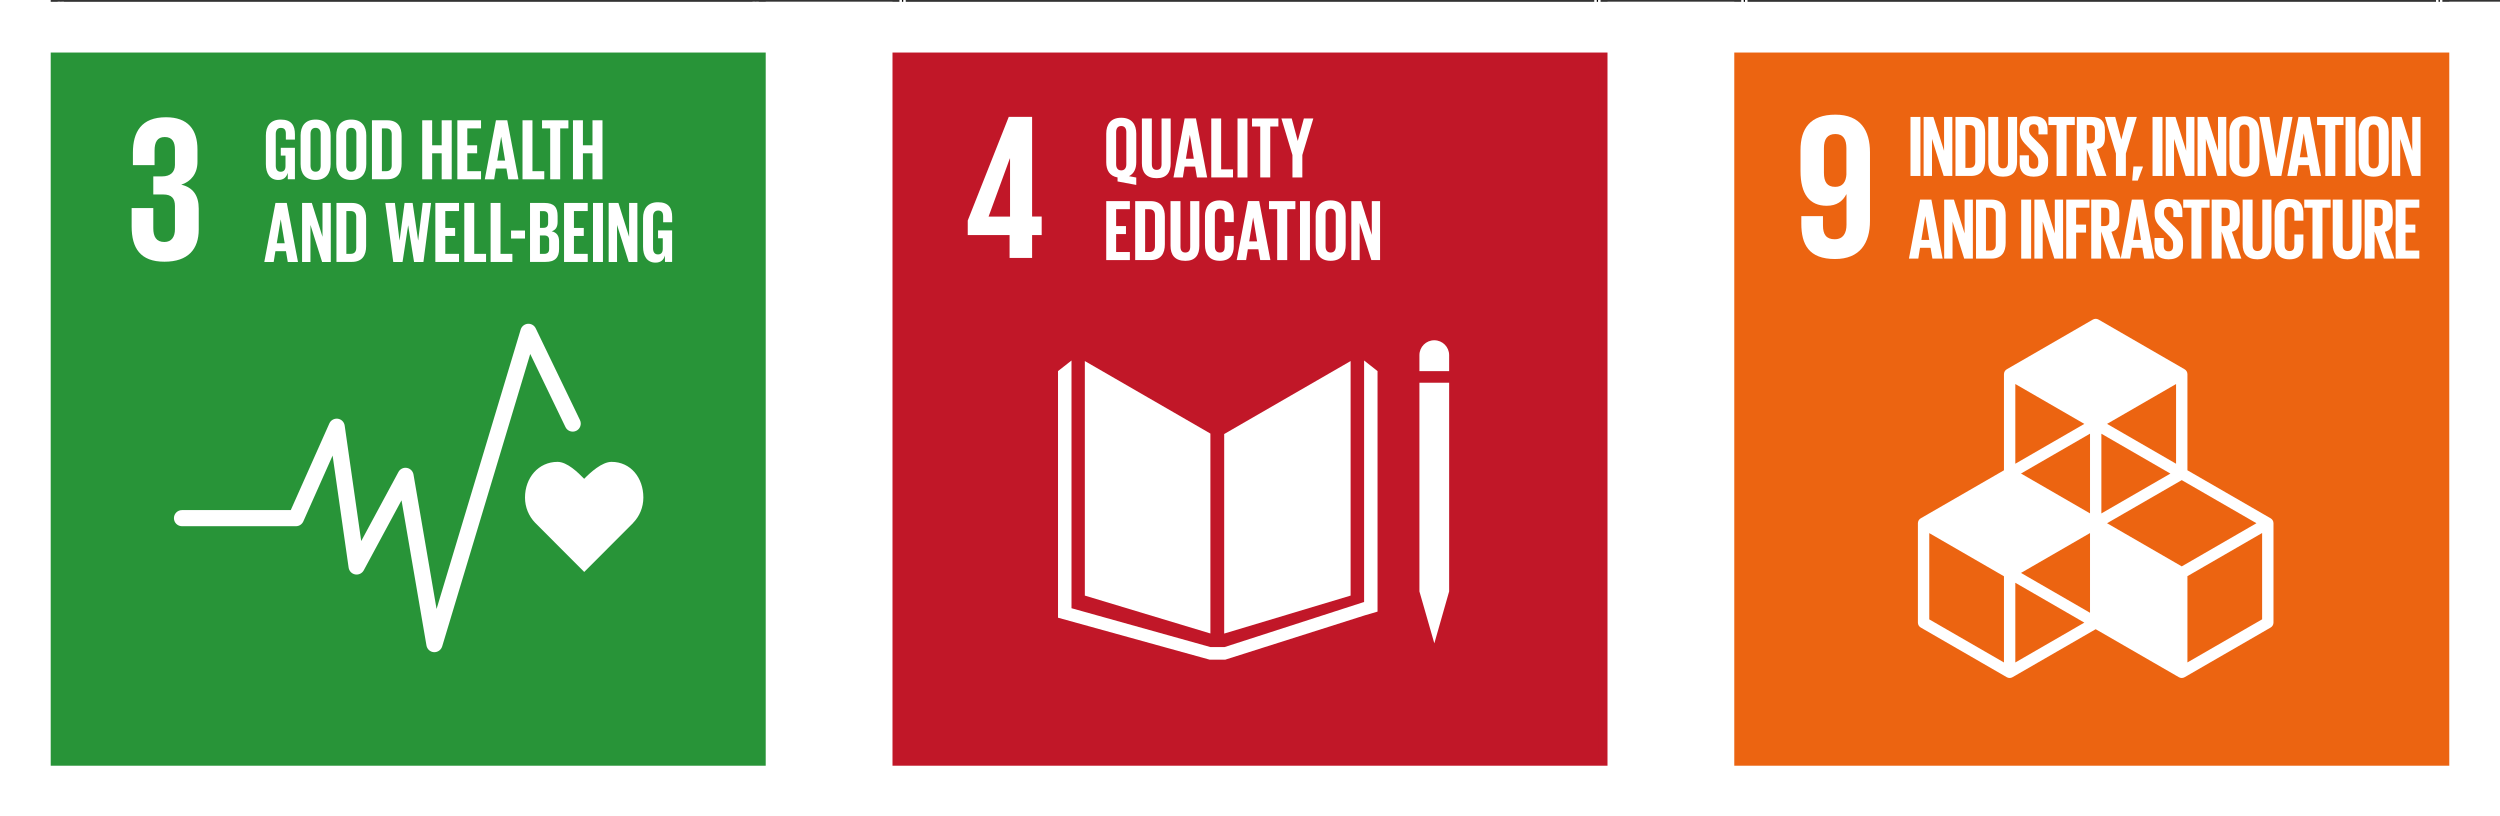
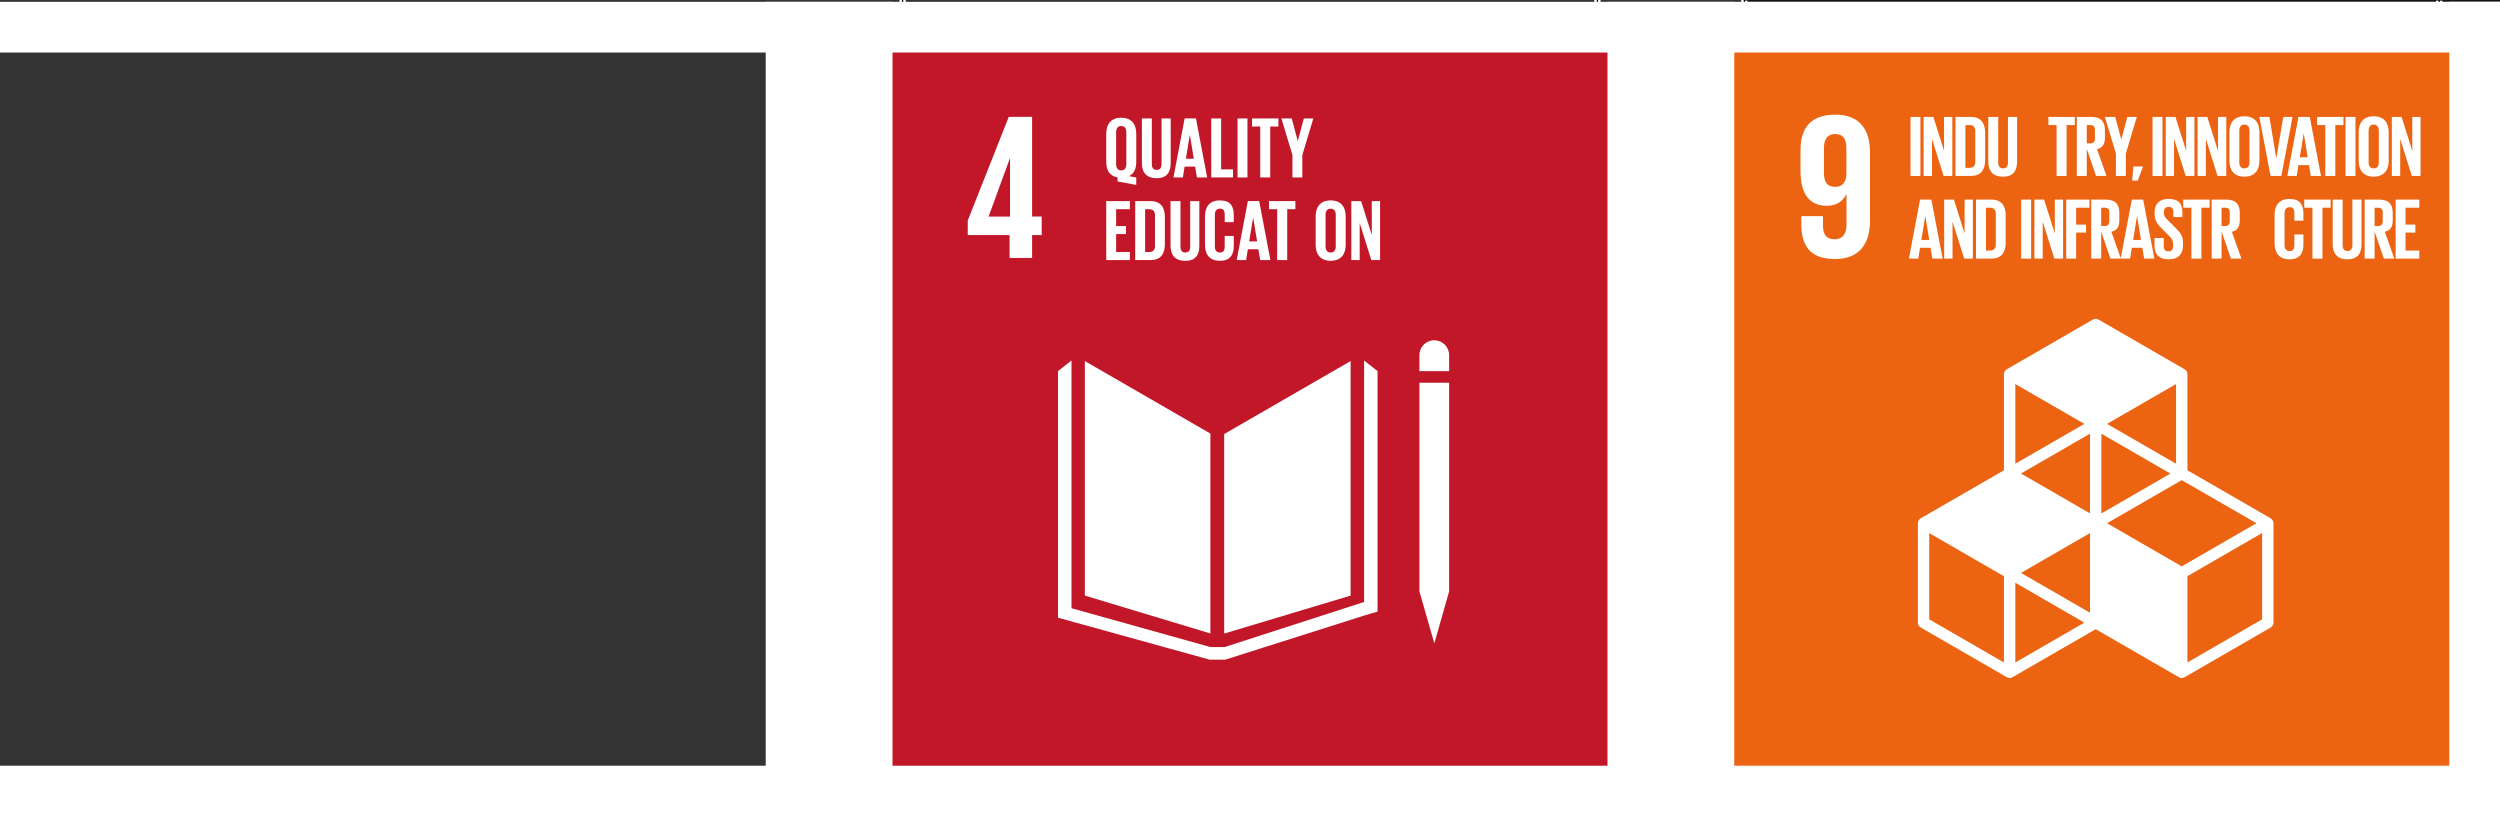
<svg xmlns="http://www.w3.org/2000/svg" xmlns:xlink="http://www.w3.org/1999/xlink" version="1.0" id="Ebene_1" x="0px" y="0px" viewBox="0 0 493 161" style="enable-background:new 0 0 493 161;" xml:space="preserve">
  <rect x="0" y="0" width="493" height="161" fill="#333333" stroke="none" />
  <style type="text/css">
	.Schlagschatten{fill:none;}
	.st0{clip-path:url(#SVGID_2_);fill:#C11728;}
	.st1{clip-path:url(#SVGID_2_);fill:#FFFFFF;}
	.st2{clip-path:url(#SVGID_2_);}
	.st3{clip-path:url(#SVGID_4_);fill:#FFFFFF;}
	.st4{clip-path:url(#SVGID_2_);fill:none;stroke:#FFFFFF;stroke-width:1.25;stroke-miterlimit:10;}
	.st5{clip-path:url(#SVGID_2_);fill:none;stroke:#000000;stroke-width:0.25;stroke-miterlimit:10;}
	.st6{clip-path:url(#SVGID_6_);fill:#EC6411;}
	.st7{clip-path:url(#SVGID_6_);}
	.st8{clip-path:url(#SVGID_8_);fill:#FFFFFF;}
	.st9{clip-path:url(#SVGID_6_);fill:none;stroke:#FFFFFF;stroke-width:1.25;stroke-miterlimit:10;}
	.st10{clip-path:url(#SVGID_6_);fill:none;stroke:#000000;stroke-width:0.25;stroke-miterlimit:10;}
	.st11{clip-path:url(#SVGID_10_);fill:#289438;}
	.st12{clip-path:url(#SVGID_10_);}
	.st13{clip-path:url(#SVGID_12_);fill:#FFFFFF;}
	.st14{clip-path:url(#SVGID_10_);fill:none;stroke:#FFFFFF;stroke-width:1.25;stroke-miterlimit:10;}
	.st15{clip-path:url(#SVGID_10_);fill:none;stroke:#000000;stroke-width:0.25;stroke-miterlimit:10;}
	.st16{fill:#FFFFFF;}
</style>
  <g>
    <g>
      <defs>
        <rect id="SVGID_1_" x="166" y="0" width="161" height="161" />
      </defs>
      <clipPath id="SVGID_2_">
        <use xlink:href="#SVGID_1_" style="overflow:visible;" />
      </clipPath>
      <rect x="172.92" y="6.92" class="st0" width="147.16" height="147.16" />
      <rect x="177.78" y="11.78" class="st0" width="137.43" height="137.43" />
      <polygon class="st1" points="238.69,85.5 213.93,71.2 213.93,117.45 238.69,124.92   " />
      <polygon class="st1" points="241.41,85.59 241.41,124.94 266.34,117.45 266.34,71.2   " />
      <polygon class="st1" points="280.64,116.63 279.91,116.63 282.85,126.87 285.77,116.63 285.04,116.63 285.77,116.63 285.77,75.48     285.04,75.48 284.32,75.48 283.55,75.48 282.09,75.48 281.37,75.48 280.64,75.48 279.91,75.48 279.91,116.63   " />
      <polygon class="st1" points="271.65,73.18 269,71.09 269,118.71 241.49,127.6 240.21,127.6 239.96,127.6 238.69,127.6     211.3,119.94 211.3,71.09 208.64,73.18 208.64,121.81 238.56,130.09 239.96,130.09 240.21,130.09 241.61,130.09 269.22,121.32     271.65,120.61   " />
      <g class="st2">
        <defs>
          <rect id="SVGID_3_" x="171.14" y="5.14" width="150.72" height="150.72" />
        </defs>
        <clipPath id="SVGID_4_">
          <use xlink:href="#SVGID_3_" style="overflow:visible;" />
        </clipPath>
        <path class="st3" d="M285.77,70.03c0-1.62-1.31-2.93-2.93-2.93c-1.62,0-2.93,1.31-2.93,2.93v3.16h5.86V70.03z" />
        <path class="st3" d="M199.1,50.87h4.43v-4.52h1.89v-3.65h-1.89V23.04h-4.6l-8.09,20.45v2.87h8.25V50.87z M194.95,42.71     l4.19-11.46h0.04v11.46H194.95z" />
        <path class="st3" d="M220.38,35.78v-0.79c-1.56-0.27-2.23-1.42-2.23-3v-5.63c0-1.82,0.89-3.14,2.95-3.14     c2.08,0,2.97,1.32,2.97,3.14v5.63c0,1.27-0.45,2.27-1.44,2.75l1.44,0.27v1.46L220.38,35.78z M222.11,32.4v-6.35     c0-0.7-0.31-1.2-1.01-1.2c-0.69,0-1,0.5-1,1.2v6.35c0,0.69,0.31,1.2,1,1.2C221.8,33.6,222.11,33.09,222.11,32.4" />
        <path class="st3" d="M230.86,23.36v8.81c0,1.8-0.77,2.97-2.76,2.97c-2.06,0-2.92-1.17-2.92-2.97v-8.81h1.96v8.99     c0,0.69,0.27,1.15,0.96,1.15c0.69,0,0.96-0.46,0.96-1.15v-8.99H230.86z" />
        <path class="st3" d="M231.41,34.99l2.2-11.64h2.23l2.21,11.64h-2.01l-0.36-2.13h-2.08l-0.34,2.13H231.41z M233.86,31.3h1.56     l-0.77-4.67h-0.02L233.86,31.3z" />
        <polygon class="st3" points="238.86,23.36 240.81,23.36 240.81,33.4 243.15,33.4 243.15,34.99 238.86,34.99    " />
        <rect x="244.04" y="23.36" class="st3" width="1.96" height="11.64" />
        <polygon class="st3" points="246.9,23.36 252.1,23.36 252.1,24.95 250.49,24.95 250.49,34.99 248.52,34.99 248.52,24.95      246.9,24.95    " />
        <polygon class="st3" points="256.82,30.57 256.82,34.99 254.87,34.99 254.87,30.57 252.69,23.36 254.73,23.36 255.91,27.77      255.93,27.77 257.12,23.36 258.99,23.36    " />
        <polygon class="st3" points="218.15,39.66 222.81,39.66 222.81,41.25 220.1,41.25 220.1,44.58 222.04,44.58 222.04,46.16      220.1,46.16 220.1,49.7 222.81,49.7 222.81,51.29 218.15,51.29    " />
        <path class="st3" d="M229.71,42.78v5.39c0,1.79-0.74,3.12-2.83,3.12h-3.02V39.66h3.02C228.98,39.66,229.71,40.98,229.71,42.78      M226.64,49.7c0.81,0,1.12-0.48,1.12-1.18v-6.09c0-0.69-0.31-1.17-1.12-1.17h-0.82v8.44H226.64z" />
        <path class="st3" d="M236.51,39.66v8.81c0,1.8-0.77,2.97-2.76,2.97c-2.06,0-2.92-1.17-2.92-2.97v-8.81h1.96v8.99     c0,0.69,0.27,1.15,0.96,1.15c0.69,0,0.96-0.46,0.96-1.15v-8.99H236.51z" />
        <path class="st3" d="M237.62,48.29v-5.63c0-1.82,0.86-3.14,2.92-3.14c2.16,0,2.76,1.2,2.76,2.92v1.37h-1.79v-1.53     c0-0.72-0.24-1.13-0.94-1.13c-0.7,0-1,0.5-1,1.2v6.25c0,0.7,0.29,1.2,1,1.2c0.7,0,0.94-0.45,0.94-1.13v-2.15h1.79v2.01     c0,1.66-0.69,2.9-2.76,2.9C238.48,51.43,237.62,50.09,237.62,48.29" />
        <path class="st3" d="M243.88,51.29l2.2-11.64h2.23l2.21,11.64h-2.01l-0.36-2.13h-2.08l-0.34,2.13H243.88z M246.34,47.6h1.56     l-0.77-4.67h-0.02L246.34,47.6z" />
        <polygon class="st3" points="250.25,39.66 255.45,39.66 255.45,41.25 253.84,41.25 253.84,51.29 251.86,51.29 251.86,41.25      250.25,41.25    " />
-         <rect x="256.36" y="39.66" class="st3" width="1.96" height="11.64" />
        <path class="st3" d="M259.45,48.29v-5.63c0-1.82,0.89-3.14,2.95-3.14c2.08,0,2.97,1.32,2.97,3.14v5.63c0,1.8-0.89,3.14-2.97,3.14     C260.34,51.43,259.45,50.09,259.45,48.29 M263.41,48.6v-6.25c0-0.7-0.31-1.2-1.01-1.2c-0.69,0-1,0.5-1,1.2v6.25     c0,0.7,0.31,1.2,1,1.2C263.1,49.8,263.41,49.3,263.41,48.6" />
        <polygon class="st3" points="268.13,43.98 268.13,51.29 266.48,51.29 266.48,39.66 268.41,39.66 270.52,46.33 270.52,39.66      272.15,39.66 272.15,51.29 270.43,51.29    " />
      </g>
      <path class="st4" d="M315.01,155.86V161 M315.01,5.14V0 M177.99,155.86V161 M177.99,5.14V0 M321.86,149.01H327 M171.14,149.01H166     M321.86,11.99H327 M171.14,11.99H166" />
      <path class="st5" d="M315.01,155.86V161 M315.01,5.14V0 M177.99,155.86V161 M177.99,5.14V0 M321.86,149.01H327 M171.14,149.01H166     M321.86,11.99H327 M171.14,11.99H166" />
    </g>
  </g>
  <g>
    <g>
      <defs>
        <rect id="SVGID_5_" x="332" y="0" width="161" height="161" />
      </defs>
      <clipPath id="SVGID_6_">
        <use xlink:href="#SVGID_5_" style="overflow:visible;" />
      </clipPath>
      <rect x="338.92" y="6.92" class="st6" width="147.16" height="147.16" />
      <rect x="343.78" y="11.78" class="st6" width="137.43" height="137.43" />
      <g class="st7">
        <defs>
          <rect id="SVGID_7_" x="337.14" y="5.14" width="150.72" height="150.72" />
        </defs>
        <clipPath id="SVGID_8_">
          <use xlink:href="#SVGID_7_" style="overflow:visible;" />
        </clipPath>
        <path class="st8" d="M447.77,102.21l-16.41-9.47V73.79c0-0.4-0.21-0.77-0.56-0.97l-16.97-9.8c-0.35-0.2-0.77-0.2-1.12,0     l-16.97,9.8c-0.35,0.2-0.56,0.57-0.56,0.97v18.95l-16.41,9.47c-0.35,0.2-0.56,0.57-0.56,0.97v19.6c0,0.4,0.21,0.77,0.56,0.97     l16.97,9.8c0.17,0.1,0.37,0.15,0.56,0.15c0.19,0,0.39-0.05,0.56-0.15l16.41-9.47l16.41,9.47c0.17,0.1,0.37,0.15,0.56,0.15     s0.39-0.05,0.56-0.15l16.97-9.8c0.35-0.2,0.56-0.57,0.56-0.97v-19.6C448.33,102.78,448.12,102.41,447.77,102.21 M412.15,120.84     l-13.61-7.86l13.61-7.86V120.84z M428,93.39l-13.61,7.86V85.53L428,93.39z M412.15,101.24l-13.61-7.86l13.61-7.86V101.24z      M415.51,103.18l14.73-8.5l14.73,8.5l-14.73,8.51L415.51,103.18z M429.12,91.45l-13.61-7.86l13.61-7.86V91.45z M411.03,83.59     l-13.61,7.86V75.73L411.03,83.59z M395.18,130.64l-14.73-8.5v-17.01l14.73,8.51V130.64z M397.42,130.64v-15.72l13.61,7.86     L397.42,130.64z M446.09,122.13l-14.73,8.5v-17.01l14.73-8.51V122.13z" />
        <path class="st8" d="M368.76,30.04c0-4.31-1.89-7.43-6.81-7.43c-4.97,0-6.89,2.71-6.89,7.02v4.1c0,4.56,1.8,6.85,5.17,6.85     c1.97,0,3.16-0.9,3.86-2.26h0.04v5.99c0,1.68-0.66,2.87-2.34,2.87c-1.68,0-2.3-0.99-2.3-2.71v-1.85h-4.27v1.48     c0,4.1,1.48,6.98,6.65,6.98c4.92,0,6.89-3.16,6.89-7.51V30.04z M364.12,34.31c-0.08,1.56-0.74,2.54-2.22,2.54     c-1.6,0-2.22-0.98-2.22-2.79v-4.84c0-1.76,0.66-2.79,2.26-2.79c1.56,0,2.17,1.07,2.17,2.79V34.31z" />
        <rect x="376.75" y="23.06" class="st8" width="1.96" height="11.64" />
        <polygon class="st8" points="380.99,27.39 380.99,34.7 379.34,34.7 379.34,23.06 381.26,23.06 383.37,29.74 383.37,23.06      385,23.06 385,34.7 383.29,34.7    " />
        <path class="st8" d="M391.47,26.19v5.39c0,1.79-0.74,3.12-2.83,3.12h-3.02V23.06h3.02C390.73,23.06,391.47,24.39,391.47,26.19      M388.4,33.1c0.81,0,1.12-0.48,1.12-1.18v-6.09c0-0.69-0.31-1.17-1.12-1.17h-0.82v8.44H388.4z" />
        <path class="st8" d="M397.77,23.06v8.81c0,1.8-0.77,2.97-2.76,2.97c-2.06,0-2.92-1.17-2.92-2.97v-8.81h1.96v8.99     c0,0.69,0.27,1.15,0.96,1.15c0.69,0,0.96-0.46,0.96-1.15v-8.99H397.77z" />
-         <path class="st8" d="M398.28,32.19v-1.56h1.82v1.6c0,0.65,0.29,1.03,0.96,1.03c0.62,0,0.89-0.41,0.89-1.03v-0.45     c0-0.67-0.27-1.08-0.87-1.65l-1.15-1.15c-1.12-1.1-1.63-1.77-1.63-3.11v-0.39c0-1.44,0.84-2.56,2.75-2.56     c1.96,0,2.73,0.96,2.73,2.64v0.94h-1.79V25.5c0-0.67-0.31-1-0.93-1c-0.55,0-0.93,0.31-0.93,0.96v0.24c0,0.65,0.36,1.03,0.93,1.58     l1.25,1.24c1.06,1.08,1.58,1.73,1.58,3.02v0.57c0,1.6-0.86,2.73-2.85,2.73C399.06,34.84,398.28,33.72,398.28,32.19" />
        <polygon class="st8" points="403.95,23.06 409.15,23.06 409.15,24.66 407.53,24.66 407.53,34.7 405.56,34.7 405.56,24.66      403.95,24.66    " />
        <path class="st8" d="M411.51,29.36v5.34h-1.96V23.06h2.85c1.97,0,2.69,0.98,2.69,2.61v1.49c0,1.25-0.45,1.99-1.56,2.25l1.87,5.29     h-2.06L411.51,29.36z M411.51,24.66v3.62h0.65c0.67,0,0.96-0.34,0.96-0.96V25.6c0-0.64-0.29-0.94-0.96-0.94H411.51z" />
        <polygon class="st8" points="419.22,30.27 419.22,34.7 417.26,34.7 417.26,30.27 415.08,23.06 417.12,23.06 418.31,27.48      418.33,27.48 419.51,23.06 421.38,23.06    " />
        <polygon class="st8" points="422.56,32.98 421.57,35.61 420.47,35.61 420.71,32.83 422.56,32.83    " />
        <rect x="424.48" y="23.06" class="st8" width="1.96" height="11.64" />
        <polygon class="st8" points="428.72,27.39 428.72,34.7 427.08,34.7 427.08,23.06 429,23.06 431.11,29.74 431.11,23.06      432.74,23.06 432.74,34.7 431.02,34.7    " />
        <polygon class="st8" points="435,27.39 435,34.7 433.36,34.7 433.36,23.06 435.28,23.06 437.39,29.74 437.39,23.06 439.02,23.06      439.02,34.7 437.3,34.7    " />
        <path class="st8" d="M439.64,31.7v-5.63c0-1.82,0.89-3.14,2.95-3.14c2.08,0,2.97,1.32,2.97,3.14v5.63c0,1.8-0.89,3.14-2.97,3.14     C440.53,34.84,439.64,33.5,439.64,31.7 M443.6,32.01v-6.25c0-0.7-0.31-1.2-1.01-1.2c-0.69,0-1,0.5-1,1.2v6.25     c0,0.7,0.31,1.2,1,1.2C443.29,33.21,443.6,32.71,443.6,32.01" />
        <polygon class="st8" points="452.09,23.06 449.88,34.7 447.75,34.7 445.54,23.06 447.53,23.06 448.87,31.18 448.89,31.18      450.26,23.06    " />
        <path class="st8" d="M451.06,34.7l2.2-11.64h2.23l2.21,11.64h-2.01l-0.36-2.13h-2.08l-0.34,2.13H451.06z M453.52,31.01h1.56     l-0.77-4.67h-0.02L453.52,31.01z" />
        <polygon class="st8" points="456.93,23.06 462.13,23.06 462.13,24.66 460.52,24.66 460.52,34.7 458.55,34.7 458.55,24.66      456.93,24.66    " />
        <rect x="462.54" y="23.06" class="st8" width="1.96" height="11.64" />
        <path class="st8" d="M465.13,31.7v-5.63c0-1.82,0.89-3.14,2.95-3.14c2.08,0,2.97,1.32,2.97,3.14v5.63c0,1.8-0.89,3.14-2.97,3.14     C466.03,34.84,465.13,33.5,465.13,31.7 M469.1,32.01v-6.25c0-0.7-0.31-1.2-1.01-1.2c-0.69,0-1,0.5-1,1.2v6.25     c0,0.7,0.31,1.2,1,1.2C468.79,33.21,469.1,32.71,469.1,32.01" />
        <polygon class="st8" points="473.32,27.39 473.32,34.7 471.67,34.7 471.67,23.06 473.59,23.06 475.7,29.74 475.7,23.06      477.33,23.06 477.33,34.7 475.62,34.7    " />
        <path class="st8" d="M376.44,51l2.2-11.64h2.23L383.08,51h-2.01l-0.36-2.13h-2.08L378.29,51H376.44z M378.89,47.31h1.56     l-0.77-4.67h-0.02L378.89,47.31z" />
        <polygon class="st8" points="385.04,43.69 385.04,51 383.39,51 383.39,39.36 385.31,39.36 387.42,46.04 387.42,39.36      389.05,39.36 389.05,51 387.34,51    " />
        <path class="st8" d="M395.52,42.49v5.39c0,1.79-0.74,3.12-2.83,3.12h-3.02V39.36h3.02C394.78,39.36,395.52,40.69,395.52,42.49      M392.45,49.41c0.81,0,1.12-0.48,1.12-1.18v-6.09c0-0.69-0.31-1.17-1.12-1.17h-0.82v8.44H392.45z" />
        <rect x="398.58" y="39.36" class="st8" width="1.96" height="11.64" />
        <polygon class="st8" points="402.82,43.69 402.82,51 401.18,51 401.18,39.36 403.1,39.36 405.21,46.04 405.21,39.36      406.84,39.36 406.84,51 405.12,51    " />
        <polygon class="st8" points="407.46,39.36 412.04,39.36 412.04,40.96 409.41,40.96 409.41,44.29 411.37,44.29 411.37,45.87      409.41,45.87 409.41,51 407.46,51    " />
        <path class="st8" d="M414.35,45.66V51h-1.96V39.36h2.85c1.97,0,2.69,0.98,2.69,2.61v1.49c0,1.25-0.45,1.99-1.56,2.25l1.87,5.29     h-2.06L414.35,45.66z M414.35,40.96v3.62h0.65c0.67,0,0.96-0.34,0.96-0.96V41.9c0-0.64-0.29-0.94-0.96-0.94H414.35z" />
        <path class="st8" d="M418.2,51l2.2-11.64h2.23L424.84,51h-2.01l-0.36-2.13h-2.08L420.05,51H418.2z M420.65,47.31h1.56l-0.77-4.67     h-0.02L420.65,47.31z" />
        <path class="st8" d="M424.87,48.5v-1.56h1.82v1.6c0,0.65,0.29,1.03,0.96,1.03c0.62,0,0.89-0.41,0.89-1.03v-0.45     c0-0.67-0.27-1.08-0.87-1.65l-1.15-1.15c-1.12-1.1-1.63-1.77-1.63-3.11v-0.4c0-1.44,0.84-2.56,2.75-2.56     c1.96,0,2.73,0.96,2.73,2.64v0.94h-1.78V41.8c0-0.67-0.31-1-0.93-1c-0.55,0-0.93,0.31-0.93,0.96v0.24c0,0.65,0.36,1.03,0.93,1.58     l1.25,1.24c1.06,1.08,1.58,1.73,1.58,3.02v0.57c0,1.6-0.86,2.73-2.85,2.73C425.64,51.14,424.87,50.02,424.87,48.5" />
        <polygon class="st8" points="430.53,39.36 435.73,39.36 435.73,40.96 434.12,40.96 434.12,51 432.15,51 432.15,40.96      430.53,40.96    " />
        <path class="st8" d="M438.1,45.66V51h-1.96V39.36h2.85c1.97,0,2.69,0.98,2.69,2.61v1.49c0,1.25-0.45,1.99-1.56,2.25L442,51h-2.06     L438.1,45.66z M438.1,40.96v3.62h0.65c0.67,0,0.96-0.34,0.96-0.96V41.9c0-0.64-0.29-0.94-0.96-0.94H438.1z" />
-         <path class="st8" d="M447.93,39.36v8.81c0,1.8-0.77,2.97-2.76,2.97c-2.06,0-2.92-1.17-2.92-2.97v-8.81h1.96v8.99     c0,0.69,0.27,1.15,0.96,1.15c0.69,0,0.96-0.46,0.96-1.15v-8.99H447.93z" />
        <path class="st8" d="M448.55,48v-5.63c0-1.82,0.86-3.14,2.92-3.14c2.16,0,2.76,1.2,2.76,2.92v1.37h-1.78v-1.53     c0-0.72-0.24-1.13-0.94-1.13c-0.7,0-1,0.5-1,1.2v6.25c0,0.7,0.29,1.2,1,1.2c0.7,0,0.94-0.45,0.94-1.13v-2.15h1.78v2.01     c0,1.66-0.69,2.9-2.76,2.9C449.41,51.14,448.55,49.8,448.55,48" />
        <polygon class="st8" points="454.4,39.36 459.6,39.36 459.6,40.96 457.99,40.96 457.99,51 456.02,51 456.02,40.96 454.4,40.96         " />
        <path class="st8" d="M465.69,39.36v8.81c0,1.8-0.77,2.97-2.76,2.97c-2.06,0-2.92-1.17-2.92-2.97v-8.81h1.96v8.99     c0,0.69,0.27,1.15,0.96,1.15c0.69,0,0.96-0.46,0.96-1.15v-8.99H465.69z" />
        <path class="st8" d="M468.27,45.66V51h-1.96V39.36h2.85c1.97,0,2.69,0.98,2.69,2.61v1.49c0,1.25-0.45,1.99-1.56,2.25l1.87,5.29     h-2.06L468.27,45.66z M468.27,40.96v3.62h0.65c0.67,0,0.96-0.34,0.96-0.96V41.9c0-0.64-0.29-0.94-0.96-0.94H468.27z" />
        <polygon class="st8" points="472.42,39.36 477.09,39.36 477.09,40.96 474.37,40.96 474.37,44.29 476.31,44.29 476.31,45.87      474.37,45.87 474.37,49.41 477.09,49.41 477.09,51 472.42,51    " />
      </g>
      <path class="st9" d="M481.01,155.86V161 M481.01,5.14V0 M343.99,155.86V161 M343.99,5.14V0 M487.86,149.01H493 M337.14,149.01H332     M487.86,11.99H493 M337.14,11.99H332" />
-       <path class="st10" d="M481.01,155.86V161 M481.01,5.14V0 M343.99,155.86V161 M343.99,5.14V0 M487.86,149.01H493 M337.14,149.01    H332 M487.86,11.99H493 M337.14,11.99H332" />
+       <path class="st10" d="M481.01,155.86V161 M481.01,5.14V0 M343.99,155.86V161 M343.99,5.14V0 H493 M337.14,149.01    H332 M487.86,11.99H493 M337.14,11.99H332" />
    </g>
  </g>
  <g>
    <g>
      <defs>
-         <rect id="SVGID_9_" y="0.36" width="161" height="161" />
-       </defs>
+         </defs>
      <clipPath id="SVGID_10_">
        <use xlink:href="#SVGID_9_" style="overflow:visible;" />
      </clipPath>
      <rect x="6.92" y="7.28" class="st11" width="147.15" height="147.15" />
      <rect x="11.78" y="12.14" class="st11" width="137.43" height="137.43" />
      <g class="st12">
        <defs>
          <rect id="SVGID_11_" x="5.14" y="5.5" width="150.72" height="150.72" />
        </defs>
        <clipPath id="SVGID_12_">
          <use xlink:href="#SVGID_11_" style="overflow:visible;" />
        </clipPath>
        <path class="st13" d="M126.87,98.11c0-3.88-2.49-7.03-6.27-7.03c-1.89,0-4.16,2.07-5.4,3.34c-1.24-1.27-3.36-3.34-5.25-3.34     c-3.78,0-6.42,3.15-6.42,7.04c0,1.94,0.77,3.7,2,4.97l9.68,9.7l9.66-9.68l-0.01-0.01C126.11,101.82,126.87,100.06,126.87,98.11" />
        <path class="st13" d="M85.67,128.61c-0.03,0-0.07,0-0.1,0c-0.74-0.04-1.34-0.59-1.47-1.32l-4.92-28.63l-7.45,13.81     c-0.33,0.6-1.01,0.93-1.68,0.81c-0.68-0.12-1.2-0.66-1.3-1.34l-3.16-22.1l-5.78,12.99c-0.26,0.57-0.82,0.94-1.45,0.94H35.89     c-0.88,0-1.59-0.71-1.59-1.59c0-0.88,0.71-1.59,1.59-1.59h21.45l7.61-17.09c0.29-0.65,0.97-1.02,1.67-0.93     c0.7,0.1,1.25,0.65,1.35,1.35l3.26,22.78l7.34-13.62c0.32-0.6,0.99-0.93,1.66-0.81c0.67,0.11,1.19,0.63,1.31,1.3l4.55,26.52     l16.59-55.11c0.19-0.63,0.74-1.07,1.4-1.13c0.66-0.05,1.27,0.3,1.56,0.89l8.73,18.1c0.38,0.79,0.05,1.74-0.74,2.12     c-0.79,0.38-1.74,0.05-2.12-0.74l-6.95-14.42l-17.36,57.66C86.99,128.15,86.36,128.61,85.67,128.61" />
        <path class="st13" d="M32.42,51.61c4.72,0,6.77-2.51,6.77-6.36v-4.11c0-2.55-1.11-4.19-3.45-4.72c1.93-0.62,3.2-2.18,3.2-4.52     v-2.42c0-3.94-1.89-6.36-6.2-6.36c-4.85,0-6.53,2.87-6.53,6.98v2.46h4.27v-2.83c0-1.72,0.54-2.71,2.01-2.71     c1.48,0,2.01,0.98,2.01,2.5v3c0,1.48-0.98,2.26-2.5,2.26h-1.77v3.57h1.97c1.64,0,2.3,0.78,2.3,2.26v4.6     c0,1.48-0.66,2.51-2.09,2.51c-1.6,0-2.18-1.07-2.18-2.71v-3.98h-4.27v3.65C25.97,48.9,27.65,51.61,32.42,51.61" />
        <path class="st13" d="M55.38,29.14h2.78v6.21h-1.41v-1.27c-0.26,0.87-0.81,1.41-1.87,1.41c-1.68,0-2.45-1.34-2.45-3.14v-5.63     c0-1.82,0.88-3.14,2.93-3.14c2.16,0,2.8,1.2,2.8,2.92v1.03h-1.79v-1.18c0-0.72-0.27-1.13-0.98-1.13c-0.7,0-1.01,0.5-1.01,1.2     v6.25c0,0.7,0.29,1.2,0.96,1.2c0.63,0,0.96-0.36,0.96-1.12v-2.06h-0.93V29.14z" />
        <path class="st13" d="M59.28,32.35v-5.63c0-1.82,0.89-3.14,2.95-3.14c2.08,0,2.97,1.32,2.97,3.14v5.63c0,1.8-0.89,3.14-2.97,3.14     C60.17,35.49,59.28,34.16,59.28,32.35 M63.24,32.66v-6.25c0-0.7-0.31-1.2-1.01-1.2c-0.69,0-1,0.5-1,1.2v6.25     c0,0.7,0.31,1.2,1,1.2C62.93,33.86,63.24,33.37,63.24,32.66" />
        <path class="st13" d="M66.31,32.35v-5.63c0-1.82,0.89-3.14,2.95-3.14c2.08,0,2.97,1.32,2.97,3.14v5.63c0,1.8-0.89,3.14-2.97,3.14     C67.21,35.49,66.31,34.16,66.31,32.35 M70.28,32.66v-6.25c0-0.7-0.31-1.2-1.01-1.2c-0.69,0-1,0.5-1,1.2v6.25     c0,0.7,0.31,1.2,1,1.2C69.97,33.86,70.28,33.37,70.28,32.66" />
        <path class="st13" d="M79.2,26.84v5.39c0,1.79-0.74,3.12-2.83,3.12h-3.02V23.72h3.02C78.46,23.72,79.2,25.04,79.2,26.84      M76.13,33.76c0.81,0,1.12-0.48,1.12-1.18v-6.09c0-0.69-0.31-1.17-1.12-1.17h-0.82v8.44H76.13z" />
        <polygon class="st13" points="87.1,30.23 85.22,30.23 85.22,35.36 83.26,35.36 83.26,23.72 85.22,23.72 85.22,28.65 87.1,28.65      87.1,23.72 89.08,23.72 89.08,35.36 87.1,35.36    " />
        <polygon class="st13" points="90.19,23.72 94.86,23.72 94.86,25.32 92.15,25.32 92.15,28.65 94.09,28.65 94.09,30.23      92.15,30.23 92.15,33.76 94.86,33.76 94.86,35.36 90.19,35.36    " />
        <path class="st13" d="M95.6,35.36l2.2-11.64h2.23l2.21,11.64h-2.01l-0.36-2.13h-2.08l-0.34,2.13H95.6z M98.05,31.67h1.56     L98.84,27h-0.02L98.05,31.67z" />
        <polygon class="st13" points="103.04,23.72 105,23.72 105,33.76 107.33,33.76 107.33,35.36 103.04,35.36    " />
        <polygon class="st13" points="106.89,23.72 112.09,23.72 112.09,25.32 110.47,25.32 110.47,35.36 108.5,35.36 108.5,25.32      106.89,25.32    " />
        <polygon class="st13" points="116.84,30.23 114.95,30.23 114.95,35.36 112.99,35.36 112.99,23.72 114.95,23.72 114.95,28.65      116.84,28.65 116.84,23.72 118.81,23.72 118.81,35.36 116.84,35.36    " />
        <path class="st13" d="M52.12,51.66l2.2-11.64h2.23l2.21,11.64h-2.01l-0.36-2.13h-2.08l-0.34,2.13H52.12z M54.58,47.97h1.56     l-0.77-4.67h-0.02L54.58,47.97z" />
        <polygon class="st13" points="61.22,44.35 61.22,51.66 59.57,51.66 59.57,40.02 61.49,40.02 63.6,46.7 63.6,40.02 65.23,40.02      65.23,51.66 63.52,51.66    " />
        <path class="st13" d="M72.2,43.14v5.39c0,1.79-0.74,3.12-2.83,3.12h-3.02V40.02h3.02C71.46,40.02,72.2,41.34,72.2,43.14      M69.13,50.06c0.81,0,1.12-0.48,1.12-1.18v-6.09c0-0.69-0.31-1.17-1.12-1.17H68.3v8.44H69.13z" />
        <polygon class="st13" points="80.48,44.47 79.38,51.66 77.55,51.66 75.98,40.02 77.87,40.02 78.78,47.4 78.8,47.4 79.78,40.02      81.37,40.02 82.45,47.4 82.47,47.4 83.36,40.02 85.01,40.02 83.5,51.66 81.65,51.66 80.5,44.47    " />
        <polygon class="st13" points="85.85,40.02 90.52,40.02 90.52,41.62 87.81,41.62 87.81,44.95 89.75,44.95 89.75,46.53      87.81,46.53 87.81,50.06 90.52,50.06 90.52,51.66 85.85,51.66    " />
        <polygon class="st13" points="91.56,40.02 93.52,40.02 93.52,50.06 95.85,50.06 95.85,51.66 91.56,51.66    " />
        <polygon class="st13" points="96.75,40.02 98.7,40.02 98.7,50.06 101.04,50.06 101.04,51.66 96.75,51.66    " />
        <rect x="100.78" y="45.46" class="st13" width="2.75" height="1.58" />
        <path class="st13" d="M104.52,40.02h2.83c1.96,0,2.61,0.91,2.61,2.56v1.18c0,0.98-0.36,1.6-1.17,1.85     c0.98,0.22,1.46,0.88,1.46,1.94v1.54c0,1.65-0.74,2.56-2.69,2.56h-3.04V40.02z M106.47,44.93h0.69c0.64,0,0.93-0.33,0.93-0.94     v-1.42c0-0.64-0.29-0.94-0.94-0.94h-0.67V44.93z M106.47,46.42v3.64h0.86c0.65,0,0.96-0.33,0.96-0.94v-1.75     c0-0.62-0.29-0.94-0.98-0.94H106.47z" />
        <polygon class="st13" points="111.23,40.02 115.9,40.02 115.9,41.62 113.18,41.62 113.18,44.95 115.12,44.95 115.12,46.53      113.18,46.53 113.18,50.06 115.9,50.06 115.9,51.66 111.23,51.66    " />
        <rect x="116.94" y="40.02" class="st13" width="1.96" height="11.64" />
        <polygon class="st13" points="121.68,44.35 121.68,51.66 120.03,51.66 120.03,40.02 121.95,40.02 124.06,46.7 124.06,40.02      125.69,40.02 125.69,51.66 123.98,51.66    " />
        <path class="st13" d="M129.76,45.44h2.78v6.21h-1.41v-1.27c-0.26,0.88-0.81,1.41-1.87,1.41c-1.68,0-2.45-1.34-2.45-3.14v-5.63     c0-1.82,0.88-3.14,2.94-3.14c2.16,0,2.8,1.2,2.8,2.92v1.03h-1.78v-1.18c0-0.72-0.27-1.13-0.98-1.13c-0.7,0-1.01,0.5-1.01,1.2     v6.25c0,0.7,0.29,1.2,0.96,1.2c0.63,0,0.96-0.36,0.96-1.12v-2.06h-0.93V45.44z" />
      </g>
      <path class="st14" d="M149.01,156.22v5.14 M149.01,5.5V0.36 M11.99,156.22v5.14 M11.99,5.5V0.36 M155.86,149.37H161 M5.14,149.37    H0 M155.86,12.35H161 M5.14,12.35H0" />
      <path class="st15" d="M149.01,156.22v5.14 M149.01,5.5V0.36 M11.99,156.22v5.14 M11.99,5.5V0.36 M155.86,149.37H161 M5.14,149.37    H0 M155.86,12.35H161 M5.14,12.35H0" />
    </g>
  </g>
  <rect x="151" y="0.36" class="st16" width="25" height="161" />
-   <rect class="st16" width="10" height="161" />
  <g>
</g>
  <rect x="317" y="0.36" class="st16" width="25" height="161" />
  <rect x="483" y="0.36" class="st16" width="10" height="161" />
  <rect y="151" class="st16" width="493" height="10" />
  <rect y="0.36" class="st16" width="493" height="10" />
  <g>
</g>
  <g>
</g>
  <g>
</g>
  <g>
</g>
  <g>
</g>
  <g>
</g>
</svg>